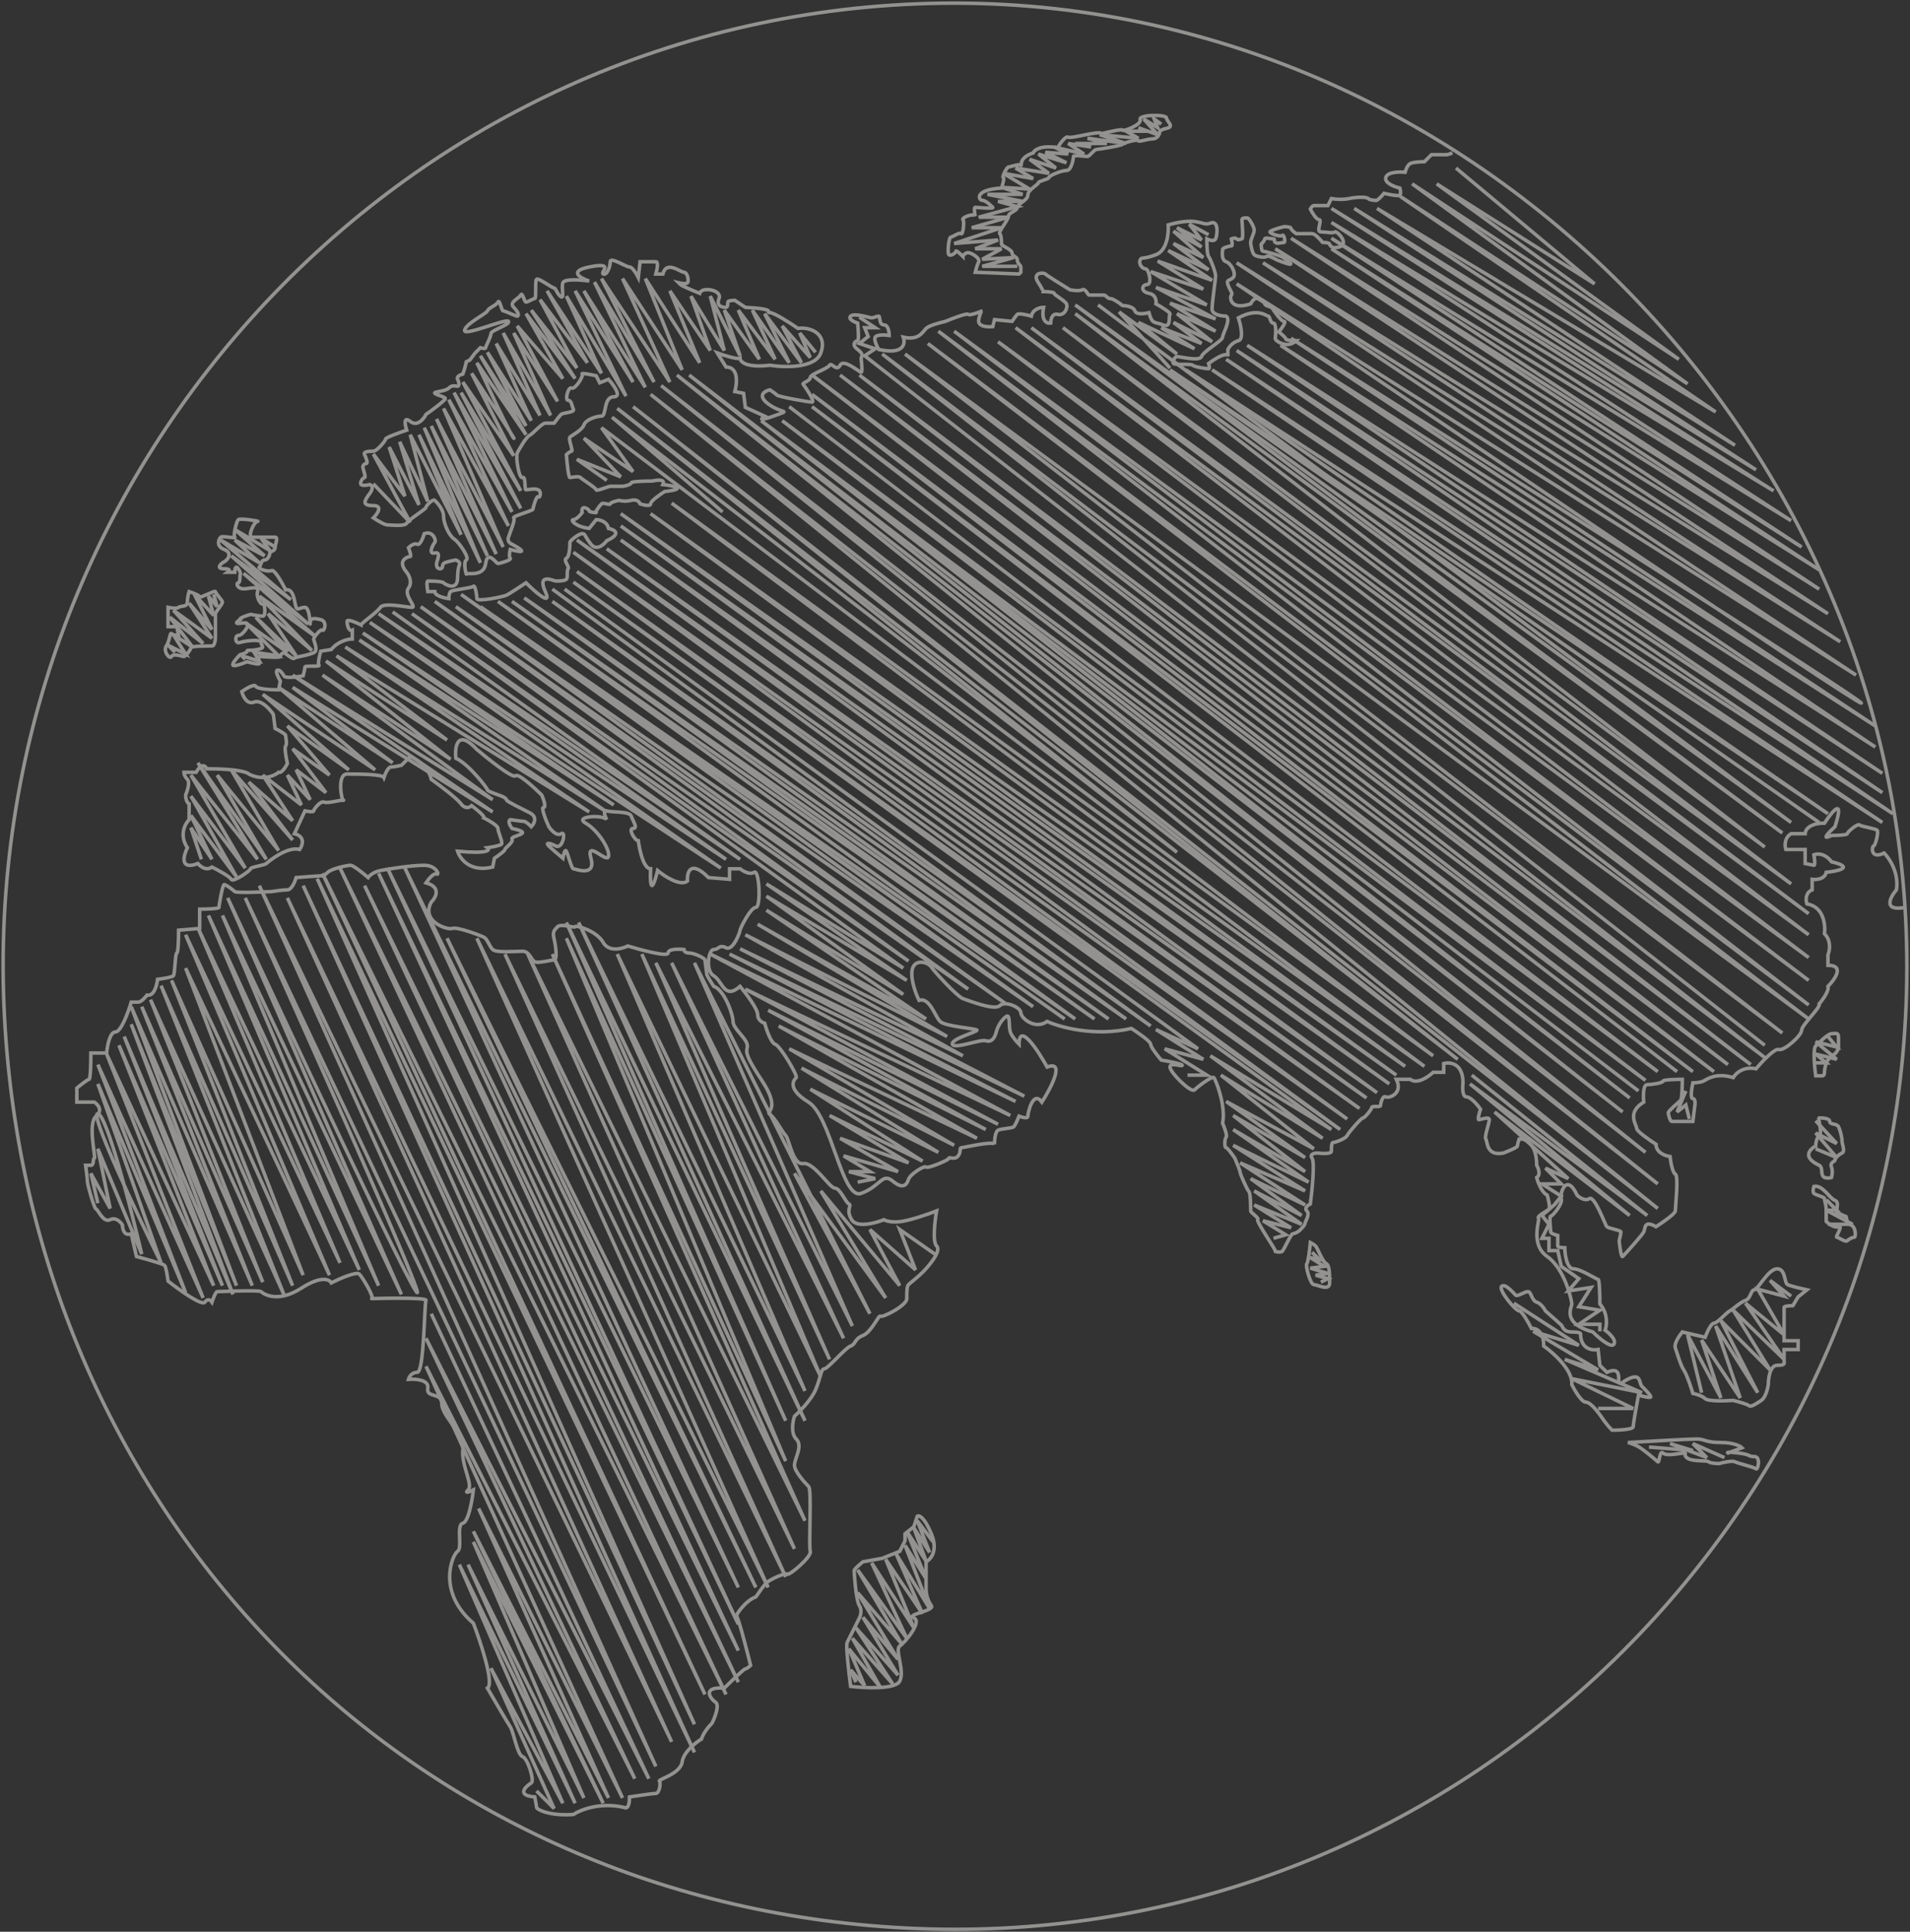
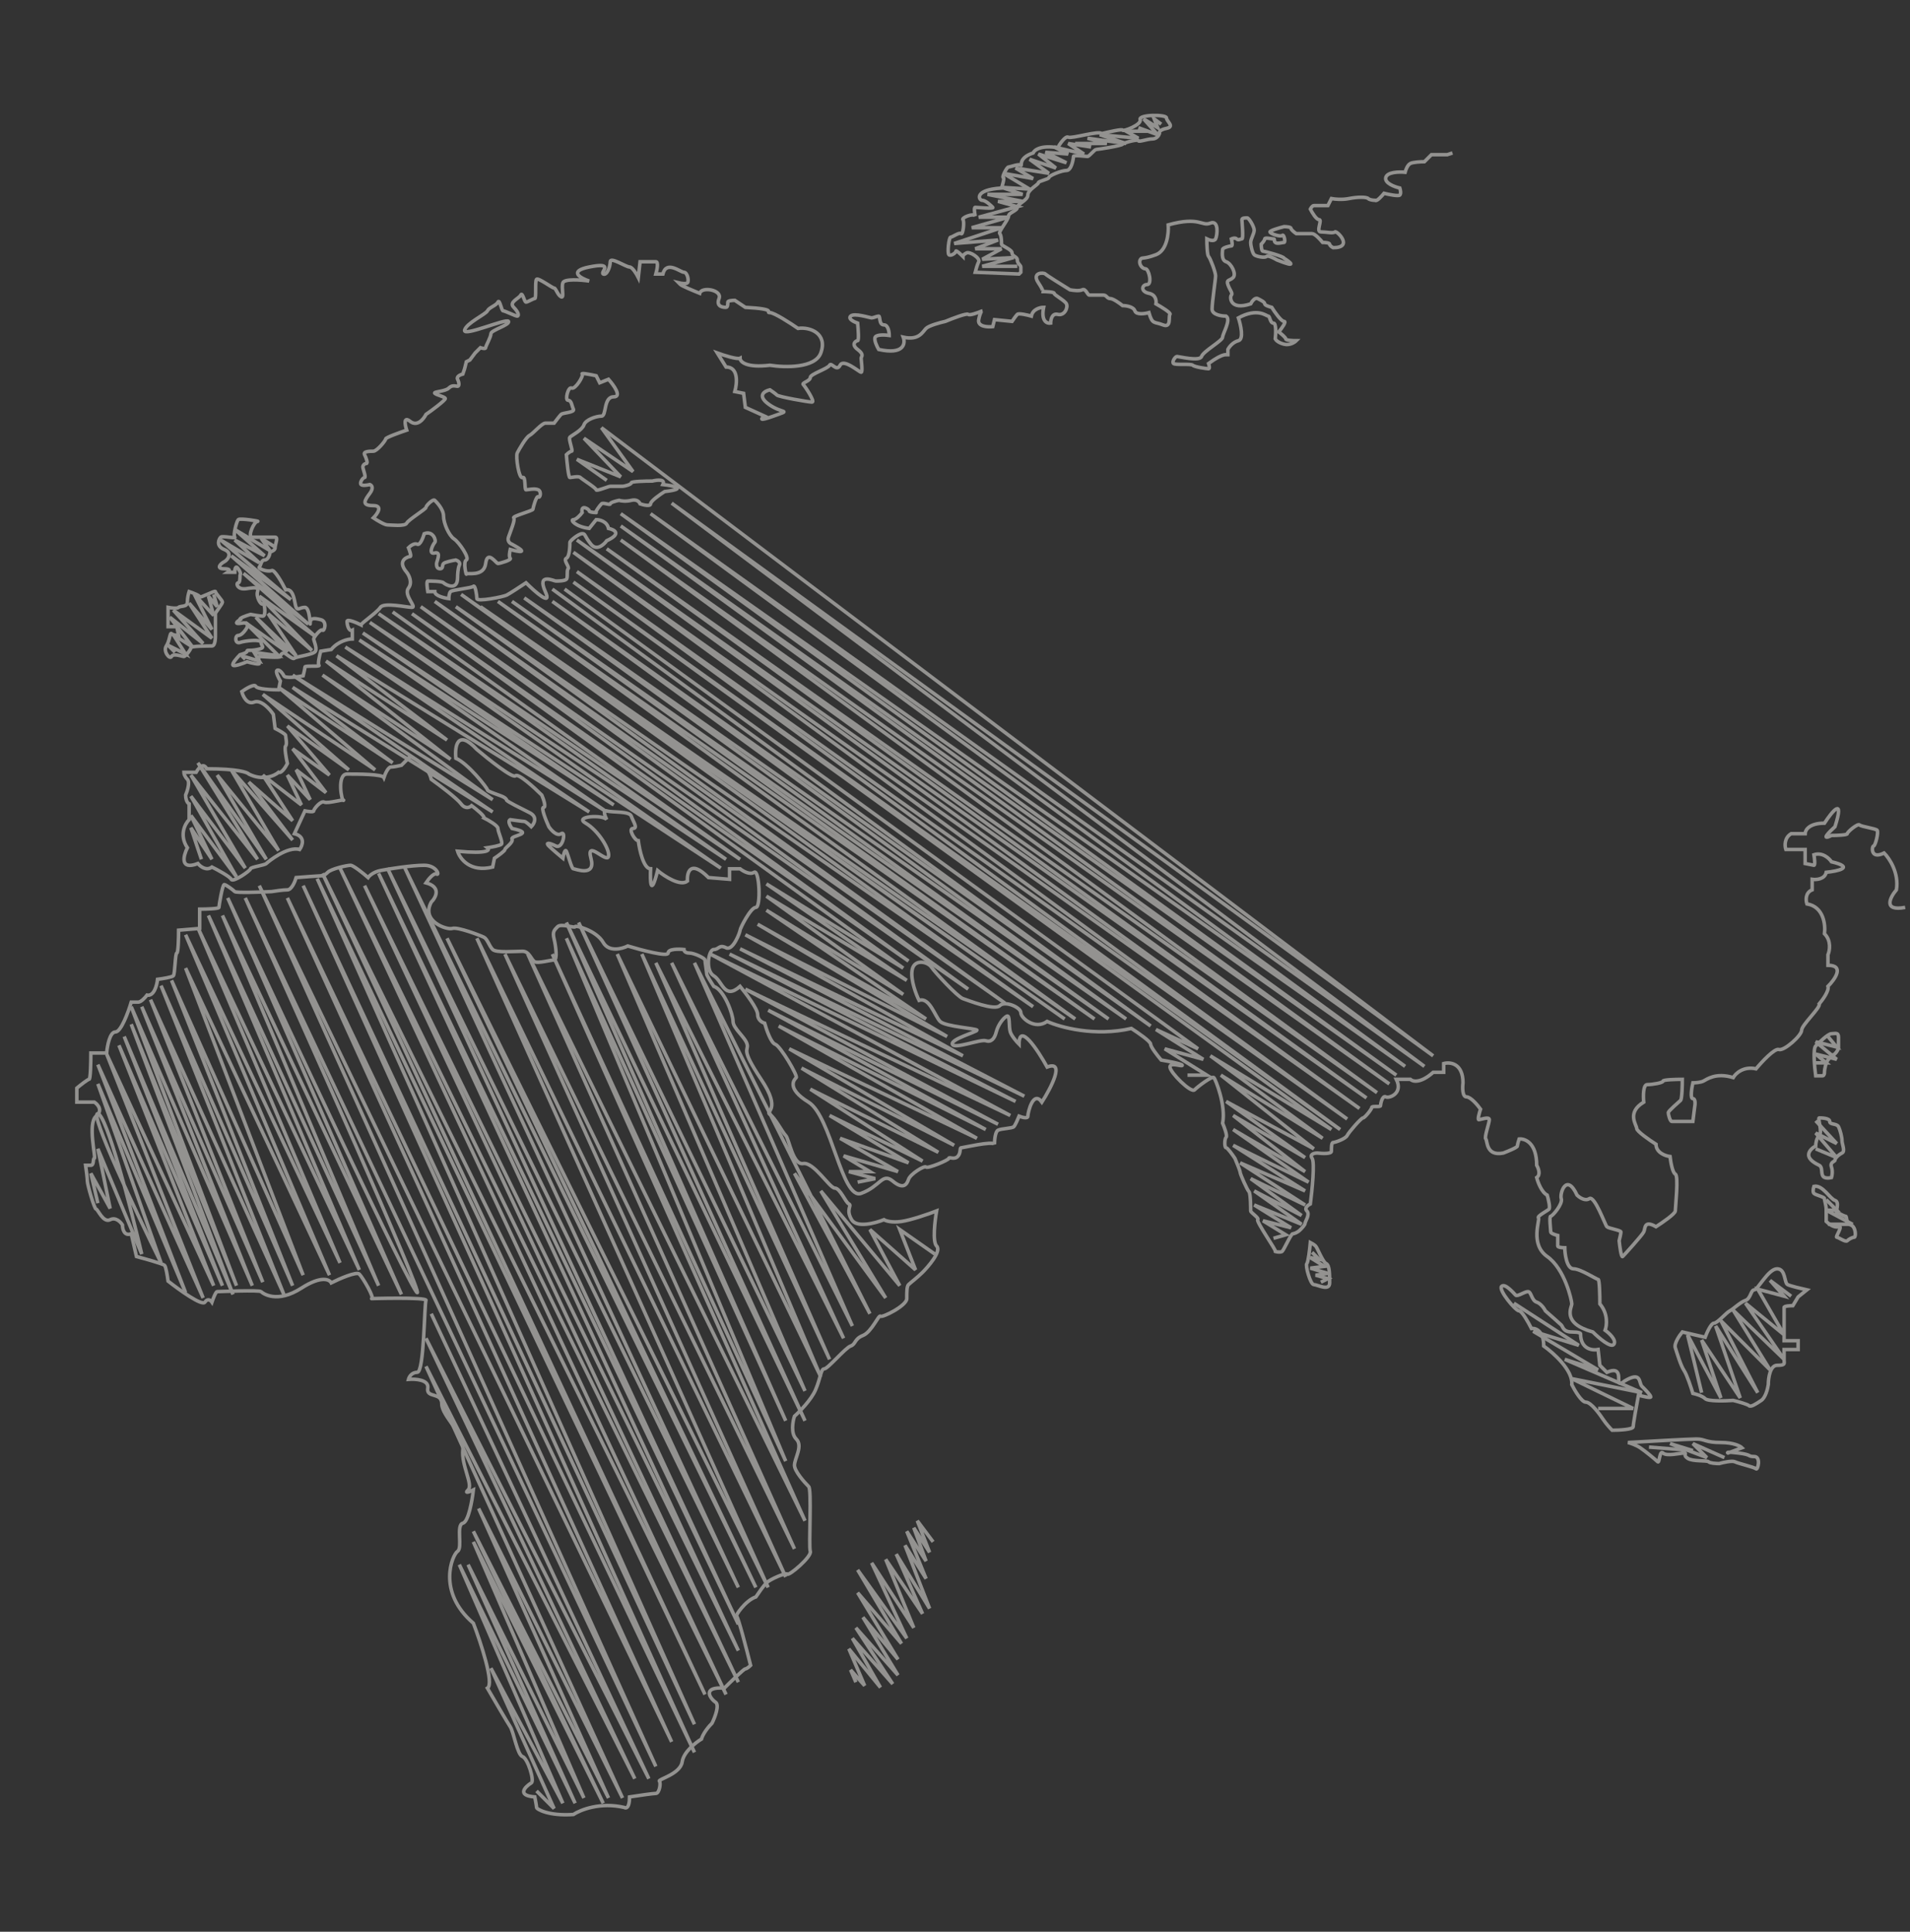
<svg xmlns="http://www.w3.org/2000/svg" width="610" height="617" viewBox="0 0 610 617" fill="none">
  <rect x="0" y="0" width="610" height="617" fill="#333333" stroke="none" />
  <g opacity="0.5">
-     <path d="M1.422 324.577C-7.398 154.821 122.973 8.02 292.822 1.236C467.237 -5.731 613.81 142.809 608.879 317.292C604.082 487.049 462.509 622.81 292.822 615.977C132.017 609.502 9.773 485.296 1.422 324.577Z" stroke="#F3F2ED" stroke-width="1.121" />
    <path d="M463.877 48.853L462.196 49.414H459.394H457.153L456.032 50.535L454.911 51.655C453.79 51.655 451.325 51.767 450.428 52.216C449.531 52.664 448.934 54.271 448.747 55.018C446.879 54.831 443.031 54.906 442.583 56.699C442.134 58.492 445.385 59.688 447.066 60.061C447.252 60.622 447.514 61.854 447.065 62.303C446.617 62.751 443.516 62.116 442.022 61.742C441.275 62.676 439.668 64.432 439.22 63.984C438.66 63.984 437.427 63.872 436.978 63.423C436.418 62.863 433.616 62.863 430.814 63.423C428.573 63.872 426.144 63.61 425.21 63.423L424.09 65.665C422.782 65.665 420.055 65.665 419.606 65.665C419.158 65.665 418.672 66.412 418.486 66.786C419.046 67.907 420.391 70.148 421.288 70.148C422.408 70.148 420.167 74.071 421.848 74.071C423.529 74.071 425.771 74.631 426.331 74.071C426.891 73.51 432.495 79.114 425.771 79.114C425.397 78.927 424.65 78.442 424.65 77.993C424.65 77.545 423.156 77.433 422.408 77.433C421.661 76.499 419.943 74.631 419.046 74.631C418.149 74.631 415.31 74.631 414.003 74.631C413.442 74.258 412.321 73.398 412.321 72.95C412.321 72.502 410.827 72.39 410.08 72.39C408.586 72.763 405.597 73.623 405.597 74.071C405.597 74.631 408.959 75.752 409.52 75.192C410.08 74.631 410.64 77.433 410.08 77.433C409.52 77.433 407.838 77.993 407.278 77.433C406.718 76.873 407.278 76.312 406.718 76.312C406.157 76.312 403.916 75.752 403.916 76.312C403.916 76.761 403.169 77.62 402.795 77.993C402.795 78.741 402.907 80.235 403.355 80.235C403.916 80.235 410.08 81.916 410.08 82.477C412.135 83.784 414.563 85.727 407.838 83.037C406.904 82.477 404.924 81.468 404.476 81.916C403.916 82.477 401.114 81.916 400.553 81.356C399.993 80.795 399.433 78.554 399.433 77.433C399.433 76.312 400.553 74.631 400.553 73.51C400.553 72.39 398.872 69.588 398.312 69.588C397.752 69.588 396.631 69.588 396.631 70.148C396.631 70.709 397.191 76.312 396.631 76.312C396.07 76.312 395.51 76.873 394.95 76.312C394.501 75.864 393.642 76.126 393.268 76.312C393.455 77.059 393.717 78.554 393.268 78.554C392.708 78.554 390.467 79.114 390.467 79.675C390.467 80.235 389.906 83.037 391.587 83.597C393.268 84.158 394.95 87.52 393.829 88.641C392.708 89.762 391.587 89.201 392.148 90.882C392.708 92.564 393.829 93.684 393.269 94.245C392.708 94.805 392.708 99.288 399.433 97.047C399.806 96.299 400.778 94.917 401.674 95.365C402.795 95.926 403.916 96.486 403.916 97.047C403.916 97.495 405.41 97.981 406.157 98.167C407.091 99.662 409.183 102.65 410.08 102.65C410.977 102.65 409.333 104.892 408.399 106.013C409.146 106.573 410.64 107.806 410.64 108.254C410.64 108.703 412.882 108.815 414.003 108.815C413.442 109.375 411.873 110.384 410.08 109.935C408.287 109.487 407.465 108.628 407.278 108.254C407.465 106.573 407.614 103.211 406.718 103.211C405.597 103.211 405.597 100.969 405.037 100.969C404.476 100.969 401.674 98.167 395.51 101.53C396.257 103.771 397.303 108.366 395.51 108.815C393.717 109.263 392.521 110.869 392.148 111.617V113.858C392.148 113.111 390.915 112.513 385.984 116.1C386.17 116.66 386.432 117.781 385.984 117.781C385.423 117.781 381.5 117.22 380.94 116.66C380.38 116.1 375.336 116.66 374.776 116.1C374.215 115.539 375.336 113.858 375.897 113.858C376.457 113.858 383.182 115.539 383.742 113.858C384.303 112.177 390.467 108.815 390.467 107.694C390.467 106.573 393.268 102.09 391.587 100.969C390.093 100.969 387.105 100.521 387.105 98.728C387.105 96.486 388.226 89.201 388.226 88.08C388.226 86.96 386.544 82.477 385.984 81.916C385.536 81.468 385.424 77.993 385.424 76.312C386.171 76.686 387.777 77.209 388.226 76.312C388.786 75.192 389.346 70.148 386.544 71.269C383.742 72.39 383.182 69.027 373.095 71.829C373.282 74.444 372.759 80.011 369.173 81.356C364.689 83.037 364.689 81.916 364.129 83.037C363.569 84.158 364.689 85.839 365.81 85.839C366.931 85.839 368.052 90.882 366.37 90.882C364.689 90.882 364.129 93.124 366.931 93.684C369.172 94.133 369.359 96.113 369.173 97.047C370.854 97.981 374.104 99.961 373.655 100.409C373.095 100.969 374.216 104.892 371.414 103.771C368.612 102.65 368.051 103.771 366.931 99.849C365.623 100.222 362.896 100.633 362.448 99.288C361.999 97.943 359.646 97.607 358.525 97.607C357.591 96.86 355.499 95.365 354.602 95.365C353.482 95.365 353.482 94.245 352.361 94.245C351.24 94.245 348.438 94.245 347.878 94.245C347.317 94.245 346.757 92.003 345.636 92.564C344.74 93.012 342.647 92.75 341.713 92.564C339.285 91.069 334.316 87.968 333.868 87.52C333.308 86.96 329.385 86.96 331.627 90.322C333.42 93.012 333.121 93.311 332.748 93.124C334.055 93.124 336.67 93.236 336.67 93.684C336.67 94.245 340.033 95.926 340.593 97.047C341.154 98.167 340.033 100.969 337.791 100.409C335.998 99.961 335.55 102.09 335.55 103.211C334.429 103.398 332.412 102.65 333.308 98.167C332.187 98.167 329.834 98.728 329.385 100.969C328.078 100.596 325.351 99.961 324.902 100.409C324.454 100.857 323.595 102.09 323.221 102.65L317.617 102.09L317.057 104.332C315.376 104.518 312.126 104.332 312.574 102.09C313.022 99.849 313.508 99.288 313.694 99.288C312.387 99.849 309.659 100.857 309.211 100.409C308.763 99.961 304.168 101.716 301.926 102.65C300.245 103.024 296.659 103.995 295.762 104.892C294.641 106.013 293.52 108.815 288.477 107.694C289.224 109.749 288.701 113.41 280.632 111.617C280.071 110.683 279.063 108.59 279.511 107.694C279.959 106.797 282.686 106.947 283.994 107.133C283.994 106.013 283.658 103.771 282.313 103.771C280.631 103.771 281.192 100.969 280.632 100.969C280.071 100.969 278.95 101.53 278.39 101.53C277.83 101.53 272.786 99.849 271.665 100.969C270.769 101.866 272.786 102.837 273.907 103.211C274.094 105.079 274.355 108.815 273.907 108.815C273.346 108.815 271.665 109.935 273.907 111.617C276.148 113.298 275.027 113.858 275.027 114.418C275.027 114.979 275.588 118.902 275.027 118.902C274.467 118.902 269.424 114.418 268.303 116.66C267.182 118.902 265.501 115.539 264.941 116.66C264.38 117.781 258.776 119.462 258.776 120.583C258.776 121.703 255.974 122.264 256.535 122.824C257.095 123.385 260.458 128.428 259.337 128.428C258.216 128.428 248.69 126.747 248.129 126.187C247.681 125.738 246.448 124.879 245.888 124.505C244.207 124.879 241.741 126.299 245.327 128.988C249.811 132.351 253.173 130.67 247.009 132.911C242.077 134.704 243.086 133.658 244.207 132.911L238.043 130.109L237.483 125.626L234.681 125.066C235.428 122.451 235.913 117.22 231.879 117.22L229.077 112.737C231.132 113.485 235.465 114.867 236.362 114.418C236.362 115.539 238.267 117.557 245.888 116.66C250.558 117.407 260.346 117.669 262.139 112.737C264.381 106.573 258.777 104.332 254.854 104.892C252.426 103.211 247.233 99.849 245.888 99.849C244.207 99.849 248.69 98.728 238.043 98.167L234.681 95.926C233.933 95.926 232.439 96.038 232.439 96.486C232.439 97.047 232.439 98.167 231.879 98.167C231.318 98.167 228.516 98.167 229.637 95.365C230.758 92.564 224.033 91.443 223.473 93.684C221.605 92.937 217.757 91.331 217.309 90.882C216.86 90.434 216.748 90.322 216.748 90.322C217.495 90.509 219.102 90.77 219.55 90.322C220.111 89.762 219.55 86.96 218.429 86.96C217.309 86.96 212.826 83.037 211.705 87.52H209.463C209.837 86.213 210.36 83.597 209.463 83.597C208.567 83.597 205.727 83.597 204.42 83.597L203.859 88.641C203.299 87.52 201.954 85.278 201.058 85.278C199.937 85.278 194.893 81.916 194.893 83.597C194.893 85.278 193.773 88.08 192.652 87.52C191.531 86.96 196.574 83.597 188.169 85.278C181.444 86.623 185.367 88.828 188.169 89.762C185.553 89.388 180.211 88.977 179.762 90.322C179.202 92.003 180.323 95.365 179.202 94.805C178.081 94.245 177.521 92.003 176.961 92.003C176.4 92.003 171.917 88.641 171.357 89.201C170.796 89.762 171.357 95.365 170.796 95.365C170.236 95.365 168.555 96.486 167.994 96.486C167.434 96.486 166.874 93.124 166.313 94.245C165.753 95.365 162.391 96.486 164.072 98.167C165.753 99.849 165.753 100.969 165.192 100.969C164.632 100.969 161.27 99.288 160.709 99.288C160.149 99.288 159.589 95.365 159.028 96.486C158.468 97.607 156.226 98.167 155.666 99.288C155.105 100.409 148.941 103.211 148.381 105.452C147.82 107.694 161.83 101.53 162.39 102.65C162.951 103.771 156.787 105.452 156.787 106.573C156.787 107.694 155.106 110.496 155.106 111.056C155.106 111.504 153.985 111.243 153.424 111.056L151.743 112.737L150.062 114.979L148.941 115.539L148.381 117.781L147.821 119.462C147.073 119.649 145.691 120.246 146.139 121.143C146.7 122.264 146.7 123.385 146.139 123.385C145.579 123.385 144.458 122.824 143.337 123.945C142.217 125.066 138.294 125.066 138.854 125.626C139.415 126.187 142.217 126.747 142.217 127.307C142.217 127.868 137.734 131.23 136.053 132.351C135.306 133.845 133.251 136.386 131.009 134.592C128.768 132.799 129.328 135.713 129.889 137.394C127.647 138.141 123.164 139.748 123.164 140.196C123.164 140.757 120.362 144.119 119.241 144.119C118.121 144.119 115.879 144.119 116.439 145.24C117 146.36 117.56 148.042 117 148.042C116.44 148.042 115.879 148.602 115.879 149.162C115.879 149.723 117 152.525 116.44 152.525C115.879 152.525 114.758 154.206 115.319 154.766C115.767 155.214 117.374 154.953 118.121 154.766C118.682 154.953 119.466 155.775 118.121 157.568C116.44 159.81 115.319 161.491 119.241 161.491C122.379 161.491 120.549 164.106 119.241 165.413C120.362 166.161 122.828 167.655 123.725 167.655C124.846 167.655 129.329 168.215 129.889 167.095C130.45 165.974 136.053 162.612 136.053 162.051C136.053 161.491 138.295 159.249 138.855 159.81C139.416 160.37 141.657 162.612 141.657 164.853C141.657 167.095 143.338 171.017 145.02 172.138C146.701 173.259 150.063 178.302 148.942 178.863C147.822 179.423 148.942 183.906 148.942 183.346C148.942 182.785 154.546 184.467 155.107 179.983C155.667 175.5 158.469 179.983 159.029 179.983C159.59 179.983 163.512 178.863 162.952 178.302C162.504 177.854 162.765 176.248 162.952 175.5C165.567 176.248 169.34 176.957 163.512 173.819C162.952 173.632 161.943 172.923 162.392 171.578C162.952 169.897 164.633 165.974 164.073 165.413C163.512 164.853 170.237 163.172 170.237 162.612C170.237 162.051 171.358 158.128 171.918 158.689C172.478 159.249 173.039 157.008 171.918 156.447C170.797 155.887 168.556 156.447 167.995 156.447C167.435 156.447 167.995 151.964 166.875 152.525C165.754 153.085 164.633 145.8 165.193 144.679C165.754 143.558 167.995 139.636 169.116 139.075C170.237 138.515 173.039 135.153 174.16 135.153C175.056 135.153 176.401 135.153 176.962 135.153C177.522 134.406 178.755 132.799 179.203 132.351C179.763 131.79 183.686 131.79 183.126 130.67C182.565 129.549 182.565 127.868 181.445 127.868C180.324 127.868 181.445 123.385 182.565 123.945C183.686 124.505 186.488 120.022 185.928 119.462C185.479 119.014 188.73 119.649 190.411 120.022L191.532 122.264L194.333 121.143C196.015 123.011 198.704 126.747 196.015 126.747C192.652 126.747 193.773 132.911 192.092 132.911C190.411 132.911 187.048 134.032 186.488 135.713C185.928 137.394 182.565 139.075 182.005 139.636C181.445 140.196 183.126 144.119 182.565 144.119C182.117 144.119 181.258 144.866 180.884 145.24C181.071 147.668 181.557 152.525 182.005 152.525C182.565 152.525 184.807 151.964 185.367 152.525C185.928 153.085 190.411 155.887 190.411 156.447C190.411 157.008 194.333 155.327 194.894 155.327C195.454 155.327 198.256 155.327 198.817 155.327C199.377 155.327 201.618 154.766 201.618 154.206C201.618 153.757 206.102 153.645 208.343 153.645C209.837 153.272 212.602 152.973 211.705 154.766C215.068 155.14 219.887 156.111 212.266 157.008C210.771 157.942 207.783 160.034 207.783 160.93C207.783 161.827 205.541 161.304 204.42 160.93C204.234 160.37 203.412 159.361 201.618 159.81C199.825 160.258 198.256 159.996 197.696 159.81C196.762 159.996 194.894 160.482 194.894 160.93C194.894 161.491 192.652 160.37 192.092 160.93C191.532 161.491 189.85 163.732 190.411 163.732C190.971 163.732 188.169 163.732 188.169 163.172C188.169 162.612 185.367 160.93 185.928 163.732C185.367 164.479 184.022 165.974 183.126 165.974C182.005 165.974 183.686 168.215 188.169 168.776L190.411 165.974C191.532 165.974 193.885 166.534 194.333 168.776C196.201 169.149 198.704 170.457 193.773 172.698C192.839 174.006 190.523 176.061 188.73 173.819C186.488 171.017 187.048 170.457 185.928 170.457C184.807 170.457 182.005 172.698 182.005 173.259C182.005 173.819 182.005 177.742 180.884 178.302C179.763 178.863 182.005 181.104 181.445 181.665C180.884 182.225 181.445 184.467 180.884 185.027C180.324 185.587 178.082 185.587 177.522 185.587C176.962 185.587 171.358 182.785 174.16 188.95C176.401 193.881 170.984 189.136 167.995 186.148C166.314 187.268 162.728 189.622 161.831 190.07C160.71 190.631 152.305 192.312 152.305 191.191C152.305 190.07 151.744 186.708 151.184 187.268C150.623 187.829 144.459 188.389 143.899 188.95C143.451 189.398 143.338 190.631 143.338 191.191C141.844 191.004 138.855 190.295 138.855 188.95H136.614C136.427 187.829 136.166 185.587 136.614 185.587C137.174 185.587 141.097 185.587 141.657 186.148C142.218 186.708 146.14 188.95 146.14 184.467C146.14 183.533 146.252 181.44 146.701 180.544C147.149 179.647 146.14 179.049 145.58 178.863C144.459 179.049 142.106 179.535 141.657 179.983C141.097 180.544 141.657 181.665 140.537 181.665C139.416 181.665 139.416 180.544 139.416 179.983C139.416 179.423 141.097 176.061 138.855 176.621C136.614 177.182 138.295 173.819 138.855 173.259C139.416 172.698 138.295 169.336 135.493 170.457C135.12 171.764 134.148 174.268 133.252 173.819C132.355 173.371 131.01 174.38 130.45 174.94C130.823 175.874 131.458 177.742 131.01 177.742C130.45 177.742 126.527 178.863 129.889 182.785C130.636 183.719 131.795 186.036 130.45 187.829C128.768 190.07 133.252 193.993 131.57 193.993C129.889 193.993 122.604 192.312 121.484 193.993C120.363 195.674 115.319 199.037 115.319 199.597C113.825 198.85 110.836 197.58 110.836 198.476C110.836 199.597 111.397 201.838 112.517 201.278V204.08C111.21 204.08 108.034 204.752 105.793 207.442L102.43 208.003C102.057 209.31 101.422 212.037 101.87 212.486C102.43 213.046 97.387 212.486 97.387 213.046C97.387 213.494 97.013 215.101 96.827 215.848C94.959 216.222 91.111 216.745 90.662 215.848C90.102 214.727 88.981 213.607 88.421 214.167C87.973 214.615 88.981 216.595 89.542 217.529L88.981 220.331C86.74 220.331 82.145 220.107 81.696 219.21C81.248 218.314 78.521 219.958 77.213 220.892C77.587 222.386 78.894 225.15 81.136 224.254C83.377 223.357 86.179 226.495 87.3 228.177L87.861 232.66C88.981 233.22 91.223 234.453 91.223 234.901C91.223 235.462 91.783 237.703 91.223 238.263C90.775 238.712 91.41 242.186 91.783 243.867C91.223 244.988 89.878 247.118 88.981 246.669C87.674 247.79 83.938 249.471 79.455 247.23C79.081 246.669 75.868 245.548 66.005 245.548C65.632 244.614 64.436 243.531 62.643 246.669H58.721C58.721 247.043 58.945 248.014 59.841 248.911C60.738 249.807 59.841 252.647 59.281 253.954C59.281 254.701 59.505 256.308 60.402 256.756V261.8C59.094 263.107 57.151 266.731 59.841 270.766C58.533 273.381 57.375 278.051 63.203 275.809C63.95 276.743 65.893 278.275 67.686 276.93C69.554 277.864 73.402 279.956 73.85 280.853C74.411 281.973 80.015 278.051 80.015 277.49C80.015 276.93 84.498 276.37 85.058 275.809C85.618 275.249 91.783 270.205 95.705 271.326C96.639 270.019 97.611 267.179 94.024 266.283L97.386 258.998C98.32 259.184 100.188 259.446 100.188 258.998C100.188 258.437 102.43 255.635 103.551 256.196C104.671 256.756 110.275 255.075 109.715 255.635C109.155 256.196 107.473 247.23 110.836 247.23C114.198 247.23 122.043 247.23 122.604 248.35C122.977 247.23 123.949 244.988 124.845 244.988C125.742 244.988 127.46 244.614 128.208 244.428L131.01 241.626C132.877 242.373 136.838 244.876 137.734 248.911C140.349 250.779 145.916 254.963 147.261 256.756C148.606 258.549 150.063 257.877 150.623 257.317C152.117 258.437 154.994 260.791 154.546 261.239C156.04 261.986 159.029 263.705 159.029 264.602C159.029 265.722 160.71 269.085 160.15 269.645C159.701 270.093 156.974 270.579 155.666 270.766C156.6 271.513 156.003 272.783 146.14 271.887C146.887 274.315 150.175 278.723 157.348 276.93L157.908 274.128C159.029 273.381 161.27 271.774 161.27 271.326C161.27 270.766 164.072 269.085 163.512 267.964C162.951 266.843 171.357 266.283 163.512 264.602C162.951 263.854 162.055 262.248 162.951 261.8C164.259 261.986 166.986 262.36 167.435 262.36C167.883 262.36 169.116 263.481 169.676 264.041C170.61 263.107 171.806 260.903 169.116 259.558C165.753 257.877 162.391 256.196 161.831 255.635C161.831 255.449 161.607 254.963 160.71 254.515C159.589 253.954 155.666 252.833 155.666 252.273C155.666 251.713 149.502 243.867 145.58 242.186C145.206 238.45 146.028 232.66 152.304 239.384C156.04 242.56 163.736 248.687 164.633 247.79C165.529 246.893 170.61 251.526 173.038 253.954C173.599 255.262 174.495 257.877 173.599 257.877C172.702 257.877 174.346 261.986 175.28 264.041C176.027 265.162 177.858 267.179 179.203 266.283C180.884 265.162 179.763 271.326 177.521 270.205C175.28 269.085 174.159 269.085 175.28 270.205C176.177 271.102 178.642 273.194 179.763 274.128C179.95 273.007 180.435 270.99 180.884 271.887C181.444 273.007 182.565 277.49 183.125 277.49C183.686 277.49 190.41 280.292 188.729 274.128C187.048 267.964 193.773 275.809 194.333 273.568C194.893 271.326 190.971 265.162 187.048 262.92C183.125 260.679 192.652 260.118 193.773 261.8C193.212 260.679 192.428 258.549 193.773 258.998C195.454 259.558 201.058 258.998 201.618 260.679C202.178 262.36 203.86 264.602 202.178 264.602C200.497 264.602 202.739 268.524 203.86 268.524C204.233 271.513 205.541 277.49 207.782 277.49C207.595 281.413 207.782 287.017 210.024 278.051C212.265 279.919 217.309 283.206 219.55 281.413C219.363 278.611 220.447 274.464 226.275 280.292L233 280.853V277.49H236.362C237.296 278.238 239.5 279.508 240.845 278.611C242.526 277.49 243.086 289.819 241.405 289.819C239.724 289.819 236.362 296.543 236.362 297.104C236.362 297.664 234.12 303.828 231.879 302.708C229.637 301.587 229.637 303.268 227.956 303.268C226.275 303.268 225.154 309.993 227.956 311.674C230.758 313.355 231.318 319.519 236.362 315.036C238.23 317.278 241.966 322.209 241.966 324.002C241.966 325.795 243.46 326.617 244.207 326.804C244.768 328.859 246.225 333.08 247.57 333.529C249.251 334.089 254.854 343.616 254.294 344.176C253.734 344.736 250.932 347.538 258.217 352.021C265.502 356.505 268.864 383.403 275.028 381.161C281.193 378.92 281.753 374.437 285.115 377.239C288.478 380.041 289.598 378.36 290.159 376.678C290.719 374.997 295.202 372.195 295.763 372.756C296.323 373.316 303.048 370.514 303.048 369.954C303.048 369.393 304.729 370.514 305.849 369.393C306.97 368.273 306.41 366.591 306.97 366.591C307.531 366.591 317.057 364.35 317.618 365.471C317.618 364.163 317.842 361.436 318.738 360.988C319.859 360.427 323.221 360.427 323.782 359.867C324.23 359.419 325.089 357.439 325.463 356.505C326.397 356.878 328.265 357.401 328.265 356.505C328.265 355.384 329.946 348.099 332.748 352.021C335.737 347.352 340.257 338.572 334.429 340.814C331.44 335.397 325.463 326.356 325.463 333.529C324.716 332.782 323.109 330.951 322.661 329.606C322.101 327.925 322.661 324.002 321.54 324.563C320.419 325.123 318.738 327.365 318.178 329.606C317.618 331.848 316.497 332.968 314.816 332.408C313.134 331.848 304.729 335.21 304.168 333.529C303.608 331.848 312.014 329.606 312.014 329.046C312.014 328.485 301.927 327.925 300.246 326.244C298.564 324.563 296.883 318.398 293.521 319.519C292.587 317.651 290.831 313.131 291.279 309.993C291.84 306.07 296.323 307.191 297.444 308.872C298.564 310.553 305.849 318.398 307.531 318.959C309.212 319.519 317.618 322.881 319.299 321.2C320.98 319.519 326.023 321.761 326.023 323.442C326.023 325.123 330.506 329.046 334.429 326.244C338.539 328.112 349.672 331.175 361.328 328.485C363.382 329.793 367.492 332.632 367.492 333.529C367.492 334.425 369.733 337.265 370.854 338.572C373.096 338.946 377.579 339.805 377.579 340.253C377.579 340.814 373.656 339.133 373.656 340.814C373.656 342.495 380.381 349.22 381.501 348.099C382.622 346.978 387.105 343.616 387.666 344.176C388.226 344.736 391.588 353.142 390.468 358.746C391.028 360.054 392.037 362.781 391.588 363.229C391.028 363.79 391.028 366.591 391.588 366.591C392.037 366.591 393.643 368.833 394.39 369.954C394.951 371.261 396.071 373.989 396.071 374.437C396.071 374.997 398.313 380.041 398.873 380.601C399.434 381.161 399.434 386.205 399.434 386.765C399.434 387.326 402.236 389.007 401.675 389.567C401.115 390.128 407.839 399.654 407.279 399.654C406.719 399.654 408.96 400.215 409.521 399.654C410.081 399.094 412.323 394.05 412.883 394.05C413.443 394.05 414.564 393.49 415.124 392.93C415.685 392.369 416.806 391.248 416.806 390.688C416.806 390.128 418.487 387.886 417.366 386.765C416.469 385.869 417.74 384.897 418.487 384.524C419.047 380.227 419.944 371.299 419.047 369.954C418.151 368.609 419.794 368.273 420.728 368.273C422.223 368.459 425.211 368.609 425.211 367.712C425.211 366.591 425.211 364.91 425.772 364.91C426.332 364.91 429.694 363.79 430.255 362.669C430.815 361.548 434.738 357.065 435.298 357.065C435.859 357.065 438.1 354.263 438.1 353.703C438.1 353.142 440.902 353.703 440.902 353.142C440.902 352.582 441.463 349.78 442.583 350.34C443.704 350.901 448.187 349.22 445.946 344.736H450.429C451.176 345.484 453.679 346.081 457.714 342.495H461.076V339.693C463.131 339.133 467.24 339.581 467.24 345.857C467.053 347.352 467.016 350.34 468.361 350.34C469.706 350.34 471.91 352.955 472.844 354.263C472.47 355.384 471.835 357.625 472.284 357.625C472.844 357.625 475.646 356.505 475.646 357.625C475.646 358.746 473.965 363.229 474.525 363.79C475.086 364.35 474.525 369.393 480.129 368.273C481.623 367.712 484.612 366.479 484.612 366.031C484.612 365.583 484.986 364.35 485.172 363.79C487.04 363.603 490.776 365.022 490.776 372.195C491.337 373.129 492.121 375.221 490.776 376.118C491.15 377.612 492.345 380.825 494.139 381.722C494.512 383.029 495.147 385.757 494.699 386.205C494.139 386.765 490.776 388.446 491.337 389.007C491.897 389.567 488.535 397.413 494.139 401.335C499.742 405.258 501.984 415.345 501.984 416.466C501.984 417.586 498.622 422.63 508.709 425.432C510.577 427.3 514.537 430.699 515.433 429.355C516.33 428.01 513.939 425.805 512.631 424.871C513.192 423.377 513.64 419.604 510.95 416.466C510.95 413.851 510.838 408.62 510.39 408.62C509.829 408.62 504.786 405.258 502.544 405.258C500.303 405.258 499.742 400.215 499.742 398.533C498.995 398.533 497.501 398.421 497.501 397.973C497.501 397.525 497.501 395.545 497.501 394.611C496.754 394.424 495.259 393.938 495.259 393.49C495.259 392.93 494.699 388.446 495.259 388.446C495.82 388.446 499.182 384.524 498.622 382.843C498.061 381.161 500.303 374.437 503.665 381.722C504.412 382.469 506.243 383.739 507.588 382.843C509.269 381.722 512.631 391.248 513.192 391.809C513.752 392.369 517.675 392.93 517.675 393.49C517.675 393.938 517.301 395.545 517.114 396.292C517.301 398.16 517.787 401.784 518.235 401.335C518.796 400.775 524.399 394.611 524.96 393.49C525.52 392.369 524.96 389.567 528.882 391.809C530.937 390.501 535.047 387.662 535.047 386.765C535.047 385.645 536.167 375.558 535.047 374.997C534.15 374.549 533.552 371.075 533.366 369.393C531.871 369.207 528.882 368.161 528.882 365.471C526.828 364.163 522.718 361.324 522.718 360.427C522.718 359.306 519.356 355.384 524.96 352.021C524.773 350.154 524.736 346.418 526.081 346.418C527.762 346.418 531.124 345.857 531.124 345.297C531.124 344.849 535.233 344.736 537.288 344.736C537.288 346.791 537.176 351.013 536.728 351.461C536.167 352.021 532.805 354.823 532.805 355.384C532.805 355.944 533.366 358.186 533.926 358.186C534.374 358.186 538.596 358.186 540.651 358.186L541.211 353.703C541.398 352.769 541.547 350.901 540.651 350.901C539.754 350.901 540.277 347.538 540.651 345.857C541.398 345.857 543.116 345.745 544.013 345.297C545.134 344.736 547.936 342.495 553.539 344.176C554.287 342.869 556.79 340.478 560.824 341.374C562.692 339.133 566.764 334.762 568.109 335.21C569.791 335.77 575.394 330.727 575.394 329.046C575.394 327.365 581.559 321.761 580.998 320.64C582.119 319.332 584.248 316.381 583.8 315.036C586.042 312.795 589.18 308.311 583.8 308.311V304.949C584.361 303.642 584.921 300.466 582.679 298.225C583.053 295.423 582.455 289.595 577.076 288.698C576.702 287.577 576.515 285.112 578.757 284.215V280.853C580.064 281.039 582.791 280.853 583.24 278.611C586.976 278.238 592.542 277.042 584.921 275.249C584.174 274.128 582.007 272.111 579.317 273.007C579.504 274.128 579.765 276.37 579.317 276.37L576.515 275.809V271.326H570.351C569.977 270.205 569.791 267.628 572.032 266.283H576.515C576.515 265.162 577.748 262.92 582.679 262.92C585.108 259.184 589.18 254.178 586.042 264.041C584.174 265.722 581.334 268.636 584.921 266.843C586.602 266.843 589.964 266.731 589.964 266.283C589.964 265.722 593.327 262.92 593.887 263.481C594.447 264.041 598.931 264.602 599.491 265.162C600.051 265.722 598.931 270.205 598.37 270.205C597.81 270.205 597.249 274.688 601.732 272.447C603.414 274.128 606.552 278.835 605.655 284.215C603.6 286.643 601.284 291.164 608.457 289.819" stroke="#F3F2ED" stroke-width="1.121" />
    <path d="M325.463 87.52L326.023 86.96L326.023 85.277C326.023 84.717 324.902 84.157 324.902 83.036C324.902 81.915 323.221 81.915 323.221 80.794C323.221 79.674 319.859 78.553 319.859 77.992C319.859 77.432 319.859 75.191 319.299 74.63C318.738 74.07 322.101 70.147 322.101 69.026C322.101 67.906 324.902 67.345 324.902 66.224C324.902 65.104 328.265 63.983 328.265 62.302C328.265 60.62 331.627 58.939 331.627 58.379C331.627 57.819 334.989 57.258 334.989 56.698C334.989 56.137 338.912 54.456 340.593 54.456C342.274 54.456 342.835 50.534 342.835 49.973C342.835 49.413 346.757 49.973 347.318 49.973C347.878 49.973 349.559 47.732 350.12 47.732C350.68 47.732 357.965 46.611 358.526 46.05C359.086 45.49 363.569 44.369 363.569 44.93C363.569 45.49 366.371 44.369 368.052 44.369C369.397 44.369 370.107 43.249 370.294 42.688C370.107 42.315 370.294 41.455 372.535 41.007C375.337 40.447 372.535 38.765 372.535 37.644C372.535 36.524 363.569 36.524 364.129 38.205C364.69 39.886 358.526 42.127 358.526 41.567C358.526 41.119 354.042 42.128 351.801 42.688C351.241 41.567 342.274 44.37 341.154 43.81C340.257 43.361 338.538 45.864 337.791 47.172C332.412 46.275 330.32 47.919 329.946 48.853C324.902 50.534 326.584 53.336 326.023 52.776C325.463 52.215 322.661 53.336 322.101 53.336C321.54 53.336 319.859 56.699 320.419 56.699C320.868 56.699 320.233 58.94 319.859 60.061C310.893 60.621 312.574 63.984 313.695 63.984C314.816 63.984 316.497 65.665 317.057 66.225C317.617 66.785 312.014 66.225 311.453 66.225C311.005 66.225 311.266 68.093 311.453 69.028C310.893 67.907 306.97 69.588 307.531 70.148C308.091 70.709 307.531 75.192 306.97 74.632C306.41 74.072 304.168 75.753 303.608 75.753C303.048 75.753 302.487 80.796 303.048 81.356C303.608 81.917 305.289 80.796 305.289 80.236C305.289 79.787 306.783 81.17 307.531 81.917C307.531 81.73 307.755 81.244 308.651 80.796C309.772 80.236 313.134 82.477 312.574 83.598C312.126 84.495 311.64 86.213 311.453 86.96L325.463 87.52Z" stroke="#F3F2ED" stroke-width="1.121" />
    <path d="M74.41 212.483C73.962 212.035 75.718 210.055 76.651 209.121C77.399 208.935 78.893 208.451 78.893 208.003C78.893 207.442 79.454 208.003 82.256 207.442C85.058 206.882 83.376 206.322 83.376 205.201C83.376 204.08 78.333 204.641 76.652 205.201C74.971 205.761 74.971 202.959 76.091 202.959C76.988 202.959 77.959 201.839 78.333 201.278C79.08 200.344 79.902 198.588 77.212 199.037C74.522 199.485 75.718 198.476 76.652 197.916C76.204 197.468 78.707 196.608 80.014 196.235C80.948 196.422 83.04 196.795 83.937 196.795C85.058 196.795 84.497 192.312 83.937 192.872C83.376 193.433 81.695 190.631 82.256 188.95C82.816 187.269 80.575 187.829 80.014 187.829C79.454 187.829 77.773 188.389 76.652 187.829C75.531 187.269 75.531 186.148 76.091 186.148C76.652 186.148 76.652 184.467 76.652 183.906C76.652 183.346 77.212 183.346 76.091 181.665C75.195 180.32 74.971 181.852 74.971 182.786H72.729C73.29 182.412 73.85 181.665 71.608 181.665C68.806 181.665 70.488 179.984 71.608 179.423C72.729 178.863 74.41 176.621 71.608 175.501C68.806 174.38 69.927 172.138 70.488 171.578C71.048 171.017 75.531 172.138 74.971 171.578C74.41 171.017 75.531 166.534 76.091 165.973C76.652 165.413 83.376 166.534 82.256 166.534C81.135 166.534 78.893 171.577 80.575 171.577H87.859C88.98 171.577 87.859 173.819 87.859 174.939C87.859 176.06 86.178 176.06 86.178 176.621C86.178 177.181 85.618 178.862 84.497 178.862C83.376 178.862 83.376 180.543 82.816 181.104C82.256 181.664 85.618 182.784 86.739 182.224C87.635 181.775 90.101 186.146 91.222 188.387C94.024 187.827 94.024 192.87 94.584 193.991C95.144 195.112 95.705 193.991 97.386 193.991C99.067 193.991 99.067 200.716 99.067 199.035C99.067 197.354 100.188 197.354 102.429 197.914C104.671 198.475 103.55 201.836 102.99 201.276C102.429 200.715 100.188 203.517 100.188 204.078C100.188 204.638 101.309 206.88 100.748 208C100.188 209.121 94.584 209.681 94.024 210.242C93.463 210.802 91.222 208.561 90.661 208.561C90.101 208.561 89.541 209.121 89.541 209.681C89.541 210.242 83.376 209.681 82.816 209.681C82.256 209.681 82.816 211.363 82.816 211.923C82.816 212.371 80.201 211.736 78.893 211.363C77.586 211.923 74.858 212.932 74.41 212.483Z" stroke="#F3F2ED" stroke-width="1.121" />
    <path d="M56.478 200.157L57.039 202.959C56.478 202.959 55.246 202.847 54.797 202.399C54.237 201.838 54.237 204.64 53.116 206.321C51.995 208.002 54.237 210.804 54.797 209.684C55.358 208.563 58.16 209.684 58.72 209.684C59.28 209.684 60.962 207.442 60.962 206.882C60.962 206.321 66.565 206.321 67.686 206.321C68.807 206.321 68.807 203.519 68.807 202.959V195.935C68.807 195.636 71.048 192.872 71.048 192.312C71.048 191.752 68.807 189.51 68.807 188.95C68.807 188.389 63.763 191.191 63.763 190.631C63.763 190.182 61.522 189.323 60.401 188.95C60.214 189.51 59.841 190.967 59.841 192.312C59.841 193.993 57.599 193.433 57.039 193.993C56.59 194.441 54.611 194.18 53.676 193.993V200.157H56.478Z" stroke="#F3F2ED" stroke-width="1.121" />
    <path d="M417.365 403.576C417.814 403.128 418.299 398.906 418.486 396.852C418.86 397.038 419.719 397.524 420.167 397.972C420.728 398.533 422.409 403.016 423.53 403.576C424.651 404.137 424.651 406.938 424.651 409.74C424.651 412.542 420.728 410.301 419.607 410.301C418.486 410.301 416.805 404.137 417.365 403.576Z" stroke="#F3F2ED" stroke-width="1.121" />
    <path d="M579.878 343.615H582.119C582.306 343.615 582.679 343.391 582.679 342.494C582.679 341.374 583.24 339.132 583.8 338.572C584.361 338.011 584.921 336.891 585.481 336.891C586.042 336.891 587.163 335.209 587.163 334.649V331.287C587.163 329.605 586.042 330.166 584.921 330.166C583.801 330.166 581 332.966 579.879 334.087L579.878 334.089C578.981 334.985 579.504 340.813 579.878 343.615Z" stroke="#F3F2ED" stroke-width="1.121" />
    <path d="M582.119 375.557C582.567 376.454 584.174 376.304 584.921 376.118C585.108 375.557 585.369 374.1 584.921 372.755C584.36 371.074 586.042 371.074 586.042 370.514C586.042 369.953 587.162 368.833 588.283 368.272C589.404 367.712 588.283 365.47 588.283 364.349C588.283 363.229 587.723 360.987 587.162 359.866C586.602 358.746 584.36 359.306 584.36 358.185C584.36 357.064 581.558 357.064 580.998 357.064C580.438 357.064 582.119 361.548 580.998 362.668C580.101 363.565 579.877 365.283 579.877 366.031C579.13 366.404 577.636 367.488 577.636 368.833C577.636 370.514 579.877 371.634 580.998 372.195C582.119 372.755 581.558 374.436 582.119 375.557Z" stroke="#F3F2ED" stroke-width="1.121" />
    <path d="M579.317 381.161C578.869 380.713 579.13 379.48 579.317 378.919C582.119 378.359 584.36 382.842 586.041 383.403C587.722 383.963 586.041 387.325 586.602 387.325C587.162 387.325 588.843 388.446 589.404 388.446C589.964 388.446 589.404 390.688 591.085 391.248C592.766 391.808 592.766 395.171 592.206 395.171C591.645 395.171 590.524 395.731 589.964 396.291C589.404 396.852 587.162 395.171 586.602 395.171C586.041 395.171 588.843 391.248 587.162 391.808C585.817 392.257 583.987 390.874 583.239 390.127V389.006V386.204C583.239 385.084 582.679 383.403 582.679 382.842C582.679 382.282 579.877 381.721 579.317 381.161Z" stroke="#F3F2ED" stroke-width="1.121" />
    <path d="M567.549 436.079C565.307 436.079 564.747 440.188 564.747 442.243C564.56 443.551 563.851 446.39 562.506 447.287C560.825 448.407 559.143 449.528 558.583 448.968C558.135 448.519 555.034 447.66 553.54 447.287C550.924 447.473 545.47 447.623 544.573 446.726C543.676 445.83 541.584 445.232 540.651 445.045C540.09 443.177 538.745 439.105 537.849 437.76C536.728 436.079 535.607 432.156 535.047 430.475C534.598 429.13 536.354 426.552 537.288 425.432L544.573 427.113C545.133 425.618 546.478 422.63 547.375 422.63C548.496 422.63 551.298 419.267 552.418 418.707C553.539 418.147 555.781 415.905 557.462 415.345C559.143 414.784 559.143 411.982 560.264 411.982C561.385 411.982 564.747 405.258 567.549 405.258C570.351 405.258 569.79 409.741 570.911 410.301C571.808 410.75 575.394 411.609 577.075 411.982L574.273 414.224L572.592 417.026C571.658 417.026 569.79 417.138 569.79 417.586V428.234H574.273V431.035H569.79V434.398C569.79 435.519 570.351 436.079 567.549 436.079Z" stroke="#F3F2ED" stroke-width="1.121" />
    <path d="M549.056 467.462C550.364 467.088 553.203 466.453 554.099 466.901C555.22 467.462 560.264 468.582 560.824 469.142C561.384 469.702 562.505 465.219 560.264 465.219C558.022 465.219 559.703 464.659 555.22 464.098C551.634 463.65 551.484 463.912 551.858 464.098L556.341 462.417C555.781 461.857 553.651 460.736 549.616 460.736C544.573 460.736 544.573 459.615 541.771 459.615C539.529 459.615 526.267 460.362 519.916 460.736C520.663 460.923 522.494 461.521 523.839 462.417C525.52 463.538 528.882 466.341 529.443 466.901C530.003 467.462 530.003 462.978 531.124 464.098C532.244 465.219 536.728 464.098 537.848 464.098C538.969 464.098 537.288 464.658 538.969 465.779C540.65 466.901 545.133 466.341 545.694 466.901C546.142 467.35 548.122 467.462 549.056 467.462Z" stroke="#F3F2ED" stroke-width="1.121" />
    <path d="M521.597 455.692C521.597 456.589 517.114 456.813 514.872 456.813C514.312 456.253 512.967 454.797 512.071 453.452C510.951 451.77 508.148 447.848 506.467 447.848C505.122 447.848 502.918 444.112 501.984 442.244C502.432 437.761 496.193 432.157 493.018 429.915C493.018 424.984 490.403 424.125 489.095 424.312C488.161 422.444 486.069 418.708 485.172 418.707C484.051 418.707 478.447 411.983 479.568 410.862C480.689 409.741 483.491 413.103 484.051 413.664C484.612 414.224 486.853 412.543 487.974 412.543C489.095 412.543 489.095 415.345 490.776 415.905C492.121 416.354 493.204 417.96 493.578 418.707C495.072 420.015 498.173 422.742 498.621 423.19C499.182 423.751 499.182 425.432 501.984 425.432C504.225 425.432 504.786 425.805 504.786 425.992C504.786 430.924 508.521 431.409 510.389 431.036L510.95 436.079L513.191 438.32C518.235 436.079 516.554 441.122 517.114 441.683C517.562 442.131 518.422 441.496 518.795 441.122C524.399 437.76 523.278 441.683 524.399 442.804C525.52 443.924 527.201 445.605 527.201 446.166C527.201 446.614 524.586 445.979 523.278 445.605C522.718 448.594 521.597 454.796 521.597 455.692Z" stroke="#F3F2ED" stroke-width="1.121" />
-     <path d="M291.84 487.634L292.961 484.271C293.521 483.898 295.202 484.495 297.444 489.875C299.685 495.255 297.257 498.094 295.763 498.841V507.247C295.763 509.489 296.323 511.17 297.444 512.851C298.564 514.532 289.038 515.653 291.84 516.774C294.642 517.894 289.038 524.619 287.357 525.74C285.676 526.861 289.038 533.585 287.357 536.947C286.012 539.637 276.336 539.189 271.666 538.629C271.106 534.332 270.097 525.516 270.545 524.619L274.468 516.774C274.842 516.026 275.365 514.196 274.468 512.851C273.347 511.17 272.787 502.204 272.787 501.643C272.787 501.195 274.655 499.589 275.589 498.841L281.753 497.721L287.357 495.479L289.038 492.117V489.875L291.84 487.634Z" stroke="#F3F2ED" stroke-width="1.121" />
    <path d="M169.677 569.452C167.622 570.76 164.969 573.487 170.797 573.935C170.984 574.869 171.357 576.849 171.357 577.298C171.357 577.858 175.28 580.1 183.125 579.539C185.367 578.045 191.755 575.504 199.376 577.298C199.937 577.671 201.058 577.522 201.058 573.935C203.486 573.562 208.567 572.815 209.463 572.815C210.584 572.815 211.145 569.452 210.584 568.892C210.024 568.331 217.309 566.65 217.869 562.728C218.317 559.589 222.165 556.563 224.033 555.443C224.22 554.695 225.154 552.641 227.396 550.399C228.33 548.531 229.861 544.571 228.516 543.675C226.835 542.554 224.033 538.631 231.318 539.191C233.373 537.137 237.595 533.028 238.043 533.028C238.491 533.028 239.351 532.28 239.724 531.907C238.417 526.676 235.689 516.216 235.241 516.216C234.681 516.216 238.043 511.173 241.405 510.052C242.152 508.931 243.871 506.465 244.768 505.569C245.888 504.448 250.932 502.206 251.492 502.767C252.053 503.327 259.338 497.162 258.777 495.481C258.217 493.8 259.338 475.307 258.217 474.747C256.722 473.252 253.734 469.815 253.734 468.022C253.734 465.78 256.536 461.858 254.294 459.616C252.501 457.823 253.173 454.012 253.734 452.331C255.415 450.837 259.113 447.064 260.458 443.925C262.14 440.003 262.14 437.201 263.26 437.201C264.381 437.201 269.985 430.476 271.666 429.916C273.347 429.356 272.787 427.674 275.589 426.554C278.391 425.433 280.632 419.829 281.193 420.389C281.753 420.95 289.598 417.027 289.598 414.786C289.598 412.544 289.598 410.863 290.159 410.303C290.719 409.742 292.961 408.061 294.642 406.38C296.323 404.699 300.806 399.655 299.125 397.974C297.78 396.629 298.564 389.942 299.125 386.766C296.697 387.7 291.055 389.68 287.917 390.129C284.779 390.577 282.874 389.942 282.313 389.568C279.542 390.689 273.599 392.258 271.993 389.568C269.985 386.206 272.226 385.085 271.106 384.525C269.985 383.965 268.304 379.481 266.623 379.481C264.941 379.481 259.898 371.076 256.536 371.636C253.173 372.196 252.053 363.79 250.932 362.669C249.811 361.549 247.57 357.066 245.888 355.945C244.207 354.824 249.811 354.824 243.086 344.737C236.362 334.65 239.164 335.771 238.603 333.529C238.043 331.288 234.12 328.486 234.12 326.244C234.12 324.003 231.318 316.157 227.956 315.037C227.209 313.916 225.715 311.562 225.715 311.114C225.715 310.554 225.154 307.191 225.154 306.631C225.154 306.071 221.792 304.389 220.111 304.389C218.766 304.389 218.43 303.642 218.43 303.269C216.748 303.082 213.386 303.044 213.386 304.389C213.386 305.734 204.794 303.455 200.497 302.147C198.629 303.081 194.445 304.165 192.652 301.026C190.41 297.104 183.686 295.423 183.686 295.983C183.686 296.543 179.203 294.862 178.082 295.983C176.961 297.104 176.401 297.663 176.961 299.905C177.521 302.147 178.082 306.63 176.961 306.63C175.84 306.63 171.918 307.75 170.797 307.19C169.676 306.63 169.116 303.828 166.874 303.828C164.633 303.828 158.468 304.388 157.348 303.267C156.227 302.147 155.666 299.905 154.546 299.345C153.425 298.784 146.14 295.982 144.459 296.543C142.778 297.103 134.372 294.301 137.734 288.137C139.228 286.643 140.984 283.318 136.053 281.973C136.8 280.852 138.518 278.723 139.415 279.171C140.536 279.731 139.415 276.369 135.492 276.369C131.57 276.369 124.285 277.49 121.483 278.05C119.241 278.499 117.934 279.731 117.56 280.292C116.066 278.984 112.853 276.369 111.956 276.369C110.835 276.369 105.792 277.49 104.671 278.611C103.55 279.731 102.99 279.731 102.43 279.731C101.981 279.731 97.013 280.105 94.584 280.292C94.211 281.599 93.127 284.215 91.782 284.215C90.437 284.215 87.86 284.588 86.739 284.775C83.003 284.962 75.419 285.223 74.971 284.775C74.41 284.215 72.169 282.533 71.608 282.533C71.048 282.533 69.927 289.258 69.927 289.818C69.927 290.267 65.818 290.379 63.763 290.379V296.543L57.038 297.103C57.038 299.532 56.926 304.388 56.478 304.388C55.918 304.388 55.918 311.113 55.357 311.673C54.909 312.122 51.808 312.607 50.314 312.794C50.127 314.662 49.193 318.286 46.952 317.838C46.391 318.585 45.046 320.079 44.15 320.079C43.253 320.079 42.282 320.079 41.908 320.079C40.974 323.255 38.658 329.606 36.865 329.606C35.071 329.606 34.249 334.089 34.063 336.33H29.019C29.019 339.132 28.907 344.736 28.459 344.736C28.011 344.736 25.657 346.604 24.536 347.538V352.021H30.14C31.261 352.768 32.942 354.711 30.7 356.504C27.898 358.746 30.7 369.953 30.14 369.953C29.58 369.953 30.14 372.195 29.019 372.195C28.123 372.195 27.525 372.195 27.338 372.195C27.525 373.502 27.898 376.342 27.898 377.238C27.898 378.359 30.14 386.204 30.7 386.204C31.261 386.204 32.942 390.688 35.183 389.567C36.977 388.67 38.546 390.314 39.106 391.248C39.106 392.555 39.666 394.946 41.908 394.05L43.589 401.335C46.391 402.082 52.107 403.688 52.555 404.137C53.004 404.585 53.489 407.686 53.676 409.18C57.225 411.982 64.548 417.25 65.444 415.905C66.341 414.56 67.312 415.344 67.686 415.905C68.059 414.784 68.919 412.543 69.367 412.543C69.927 412.543 82.816 411.982 83.376 412.543C83.937 413.103 88.42 416.465 96.265 411.422C102.542 407.387 105.231 408.62 105.792 409.741C108.407 408.433 113.861 406.042 114.758 406.939C115.879 408.059 119.801 414.784 118.681 414.784C117.56 414.784 136.613 414.224 136.053 415.344C135.492 416.465 135.492 438.32 133.251 438.32C131.457 438.32 130.636 439.815 130.449 440.562C132.69 440.375 137.061 440.674 136.613 443.364C136.053 446.726 141.096 444.483 141.096 448.407C141.096 452.331 148.381 457.932 147.821 462.977C147.26 468.022 151.183 474.185 149.502 475.866C148.157 477.211 150.062 476.426 151.183 475.866C150.809 479.228 149.614 486.065 147.821 486.513C145.579 487.074 147.821 494.362 146.14 495.481C144.458 496.6 139.415 508.368 151.183 518.455C153.611 524.808 157.908 537.848 155.666 539.191C157.721 542.74 162.054 550.173 162.951 551.518C164.072 553.199 165.193 560.484 166.874 561.044C168.555 561.605 170.796 568.89 169.676 569.45" stroke="#F3F2ED" stroke-width="1.121" />
-     <path d="M464.999 53.678L509.269 90.663L458.835 58.721L536.168 114.76L450.989 58.721L538.97 122.605L447.067 62.644L547.936 131.571L439.782 66.567L554.1 142.218L432.497 66.567L560.825 150.064L425.212 66.567L566.428 156.788L425.212 71.05L572.032 166.315L425.212 76.093L575.395 174.721L425.212 79.455L580.998 182.006L412.323 76.093L580.998 188.17L407.279 79.455L583.8 196.015L403.357 83.939L587.723 204.982L394.951 83.939L592.767 215.629L394.951 90.663C460.889 135.494 593.103 225.043 594.448 224.595C595.793 224.147 473.591 146.702 412.323 108.035L598.931 231.88L408.96 110.277L598.931 238.605L398.313 110.277L601.172 247.01L394.951 111.958L601.172 253.175L391.589 114.76L604.535 259.899L387.105 118.122L601.172 262.701L378.7 118.122L583.8 259.899L373.656 118.122L580.998 262.701" stroke="#F3F2ED" stroke-width="1.121" />
-     <path d="M385.985 74.972L379.821 71.609L383.743 76.653L375.898 72.73L383.743 78.894L374.777 73.851L384.304 82.257L374.777 77.774L385.985 86.179L373.096 80.015L387.106 89.542L369.734 83.377L384.304 92.344L367.492 86.74L385.424 97.387L369.173 91.783L388.226 101.87L373.656 96.827L388.226 105.793L375.898 100.189L387.106 109.155L374.777 102.991L383.743 109.716L370.854 104.672L381.502 111.397L363.569 102.991L375.898 113.078L357.405 99.629L373.656 117.561M350.681 97.387L572.032 262.7L343.396 97.387L569.23 266.063L343.396 100.189L563.627 270.546L339.473 104.672L572.032 282.314L329.386 104.672L577.636 291.84L324.342 104.672L577.636 298.565L318.739 109.155L577.636 305.85L304.729 105.793L577.636 313.135L299.686 105.793L577.636 320.98L296.323 109.716L577.636 325.464L289.038 113.078L569.23 329.947L281.753 113.078L563.627 333.869M274.468 101.31L279.512 104.672H276.149L277.27 107.474L274.468 109.716L279.512 111.397L276.149 113.638L563.627 337.792L274.468 119.802L559.144 340.033L268.304 119.802L551.859 340.033L259.338 119.802L547.375 342.275L259.338 125.967L540.651 342.275L259.338 129.889L535.607 342.275M538.409 348.439L535.607 355.164L538.409 352.922L539.53 357.405M252.053 129.889L529.443 342.275L249.811 134.372L525.52 345.077L243.087 134.372M243.087 134.372L523.279 348.439M243.087 134.372L520.477 350.681L220.111 119.802L518.235 355.164L216.188 119.802L525.52 368.053L211.145 123.165L529.443 378.14L207.783 125.967L529.443 385.985L202.179 129.889L465.559 338.352L197.135 130.45L375.898 272.227L195.454 133.252L230.758 163.512M470.042 343.396L526.081 388.227L469.482 346.198L520.477 388.227L477.327 355.164L500.864 376.458L493.579 373.096L498.622 378.14H492.458L498.622 382.062L496.38 384.864L492.458 388.227L494.699 391.028L492.458 395.512H494.699V399.434H497.501L498.622 404.478L504.226 408.4L500.864 412.323L508.149 411.202L504.226 417.367L510.95 418.487L504.226 422.97H510.95V425.212" stroke="#F3F2ED" stroke-width="1.121" />
-     <path d="M260.458 112.517L255.415 106.352L258.777 114.198L249.811 104.111L255.975 115.879L244.207 100.188L252.052 115.879L240.284 99.067L247.569 114.758L235.801 99.067L242.526 114.758L231.318 99.067L236.362 113.637L226.835 94.584L231.318 111.956L220.671 94.584L226.835 111.956L213.946 92.903L223.473 115.879L206.101 88.981L217.869 118.12L198.816 88.981L213.946 122.043L192.091 88.981L208.903 122.043L189.85 90.101L206.101 123.724L186.487 92.903L202.178 122.043L183.685 92.903L199.937 126.526L180.883 94.584L192.091 119.241L174.719 92.903L187.608 115.879L172.478 95.705L184.246 117.56L169.676 99.067L183.685 120.922L167.995 100.188L179.763 120.922L165.193 104.111L178.082 128.207L164.072 106.352L175.84 132.69L160.71 106.352L172.478 132.69L158.468 109.715L169.676 134.372L155.666 112.517L167.995 136.053L153.425 113.637L167.995 138.855L152.304 115.879C155.853 123.538 163.175 139.079 164.072 139.975C164.969 140.872 155.479 126.526 150.623 119.241L164.072 145.579L147.821 122.043L166.313 156.787L147.26 125.405L166.313 162.391L145.019 125.405L163.512 163.512L143.338 127.647L162.391 167.995L141.657 130.449L160.71 174.719L139.415 133.811L158.468 176.961L137.734 136.053L155.666 177.521L135.492 136.613L153.425 179.763L133.811 138.855L147.26 170.797L131.009 138.855L136.613 160.149L127.647 141.096L133.811 161.27L124.285 142.777L129.328 158.468L119.241 145.019L131.009 166.874L119.241 154.545" stroke="#F3F2ED" stroke-width="1.121" />
    <path d="M193.773 153.425L184.246 146.7L198.256 152.304L186.488 139.976L202.179 150.623L192.092 136.613L457.714 337.231L214.507 160.71L454.912 340.593L207.783 164.072L448.748 340.593L198.256 164.072L445.946 343.395L198.256 167.995L443.704 346.197L198.256 172.478L439.782 348.999L193.773 175.28L436.419 350.68L184.246 172.478L434.178 354.042L183.126 176.401L430.255 357.405L184.246 182.565L428.014 360.767L183.126 185.927L425.212 360.767L386.545 337.231L422.41 363.569L389.908 343.395L419.608 366.931L391.589 351.801L416.806 369.733L393.83 356.284L416.806 374.216L393.83 360.767L417.927 377.579L393.83 365.81L416.806 380.38L396.072 371.414L416.806 384.864L399.434 376.458L415.685 388.226L400.555 380.38L415.685 391.028L400.555 384.864L412.323 392.149L403.357 389.907L410.642 394.39L406.719 395.511M419.048 399.994L421.289 402.235L418.487 401.675L422.97 404.477L418.487 405.037L424.091 406.719L420.168 407.279L424.091 408.4L421.849 409.52M180.324 188.169L382.623 334.989L369.173 328.825L384.304 338.352L371.975 334.989L385.424 343.395H379.26M176.401 188.169L367.492 327.704L176.401 192.091L359.647 325.463L167.435 190.971L354.043 325.463L163.512 192.091L349.56 325.463L159.029 192.091L343.396 325.463L153.425 193.772L340.033 325.463L147.261 189.85L329.946 321.54L145.58 193.772L320.98 320.419L138.855 192.091L309.212 315.936L134.372 193.772L290.159 306.97L131.57 196.014L288.478 309.212L244.768 282.313L289.599 313.134L244.768 286.236L288.478 317.617L244.768 290.719L295.763 325.463L241.966 295.202L302.488 331.067L238.043 298.564L307.531 337.231L236.362 303.047L327.145 350.12L233 304.729L324.343 351.801L226.836 304.729L322.661 356.284L238.043 315.936L318.739 359.086L245.328 322.661L314.816 360.767L248.691 327.704L312.014 363.569L252.053 334.989L304.729 365.81L255.976 341.154L299.686 368.052L258.778 347.878L294.642 370.854L264.942 356.284L290.159 371.414L268.304 363.569L286.797 374.216L269.425 369.173L277.831 374.216H271.106L279.512 376.458L273.908 377.579M125.406 195.454L236.362 274.468L120.923 196.014L231.879 274.468L118.121 198.816L230.198 277.27L115.88 202.178L196.015 257.096L114.759 204.42L193.773 259.337L110.276 206.661L188.169 259.337L107.474 209.463L142.778 236.362L104.112 211.144L143.899 242.526L102.991 215.627L157.348 255.415L93.464 215.627L157.348 259.337L93.464 219.55L125.406 243.647L88.981 219.55L119.802 245.888L83.938 221.792L111.397 245.888L91.783 231.879L105.232 247.569L93.464 239.164L104.112 253.173L94.585 245.888L99.068 255.415L91.783 247.569L96.266 257.096L83.938 247.569L93.464 262.139L79.455 249.811L93.464 268.304L73.851 245.888L88.981 271.666L69.368 247.569L85.058 274.468L63.203 243.647L82.257 274.468L60.962 247.569L78.334 277.27L60.962 254.294L75.532 280.072L60.962 260.458L67.686 274.468L60.962 264.381L64.324 274.468" stroke="#F3F2ED" stroke-width="1.121" />
    <path d="M370.854 39.667L368.612 37.986L369.733 40.788L365.25 37.986L369.733 43.03L366.651 41.909M363.569 40.788L366.651 41.909M366.651 41.909H359.646L363.569 44.151L351.24 43.03L359.646 45.832L347.318 44.151L353.482 45.832H343.395L348.438 46.953L341.153 45.832L346.197 49.194L336.67 46.953L341.153 49.194L333.869 48.634L340.593 51.996L331.627 49.194L337.231 53.677L328.825 50.875L334.989 55.358L324.342 53.677L329.946 57.039L320.419 55.358L328.825 60.402L319.859 59.841L326.584 62.083H315.376L326.584 64.324H318.738L324.902 66.005L312.574 69.368H322.1L310.332 72.73H319.859L304.729 77.774L318.738 76.653L311.453 79.455H319.859L313.695 82.817L323.782 82.257L313.695 85.059H324.902" stroke="#F3F2ED" stroke-width="1.121" />
    <path d="M298.564 400.554L287.357 392.709L292.4 405.598L277.83 392.709L287.357 410.641L262.139 380.38L282.874 414.564L253.734 374.776L277.83 419.607L221.792 307.53L272.226 423.53L214.507 307.53L269.424 427.453L209.463 307.53L264.941 434.177L204.98 304.728L262.139 439.781L197.135 304.728L257.096 444.264L184.806 294.641L257.096 453.791L180.884 294.641L250.932 453.791L180.884 299.685L250.932 466.679L176.401 304.728L257.096 485.733L168.555 304.728L253.734 494.699L161.27 304.728L250.932 503.665L152.304 299.685L245.328 507.027L142.778 299.685L241.405 507.027L129.328 277.27L235.801 507.027L123.725 277.27L235.801 518.795L120.923 278.951L235.801 527.201L116.44 282.873L235.801 537.288L108.594 277.27L231.879 541.211L102.99 278.951L225.154 541.211L101.309 280.632L221.792 550.737L96.826 282.873L221.792 559.703L91.783 286.796L214.507 556.341L82.817 282.873L209.463 564.186L78.333 286.796C97.386 329.012 135.044 413.331 133.251 412.883C131.458 412.434 92.156 328.638 72.73 286.796L128.208 413.443L71.048 292.4L120.923 410.641L66.565 292.4L114.758 405.598L63.203 296.323L108.594 403.356L59.28 298.564L105.232 407.279L59.28 309.211L96.826 407.279L54.797 313.134L93.464 410.641L51.435 314.815L90.662 413.443L48.073 319.298L83.937 409.52L45.271 321.54L80.575 410.641L41.908 321.54L75.531 410.641L41.908 327.144L74.411 413.443L39.667 331.066L71.048 410.641L37.986 333.868L68.246 410.641L34.063 336.67L64.884 414.564L31.261 340.033L59.28 412.883L31.261 346.197L51.435 403.356C43.524 387.292 28.413 355.275 31.261 355.723C34.109 356.172 41.788 385.797 45.271 400.554L31.261 366.931L35.184 385.984L29.02 374.776L31.261 384.303M137.734 419.607L207.222 568.109L136.053 427.453L202.739 568.109L136.053 436.419L198.816 574.273L152.864 481.81L194.333 574.273L151.183 489.095L192.652 575.954L151.183 492.457L186.488 574.273L149.502 499.742L183.686 575.954L146.7 499.742L179.763 575.954L156.787 532.805L176.961 577.636L171.357 572.032" stroke="#F3F2ED" stroke-width="1.121" />
    <path d="M55.918 208.342L53.677 206.101L59.281 208.903L55.358 202.738L61.522 206.661L54.237 197.134L64.884 205.54L55.358 194.893L67.686 203.859L60.401 192.651L67.686 201.057L62.083 189.849L68.247 196.574L66.566 190.41L69.368 193.772L68.247 189.849M78.334 210.584L77.213 209.463L82.817 211.144L81.136 208.342L88.981 209.463L78.334 198.816L91.783 208.342L81.696 197.134L94.585 209.463L85.619 196.014L99.628 207.782L82.817 190.41L100.749 203.299L77.773 183.125L98.507 199.376L73.851 177.521L92.904 191.531L70.488 172.478L82.817 179.763L74.971 172.478L84.498 177.521L74.971 169.115L86.179 175.84L83.377 171.917L87.86 174.719" stroke="#F3F2ED" stroke-width="1.121" />
    <path d="M273.347 537.288L271.666 533.365L276.149 538.409L271.105 526.64L281.192 538.969L272.226 523.278L285.115 537.848L273.347 519.916L286.796 535.046L275.589 516.554L286.796 530.003L273.907 508.708L287.917 524.959L273.907 501.423L289.598 523.278L278.39 499.182L291.84 519.916L282.874 498.061L294.642 515.433L286.236 496.38L296.883 513.752L289.038 493.578L295.762 504.225L289.598 489.095L295.762 498.621L291.84 487.974L296.883 495.819L292.96 485.732L298.004 492.457" stroke="#F3F2ED" stroke-width="1.121" />
    <path d="M583.8 331.066L586.602 334.429L579.877 332.748L586.602 338.351L579.877 336.67L583.24 339.472H579.877M579.877 357.965L586.602 365.25L579.877 361.888L586.602 369.733L579.877 366.931M583.24 383.182L586.602 386.544H583.24L591.645 391.028H583.8M572.032 414.003L565.307 408.96L569.79 414.003L561.385 411.762L569.79 426.332L557.462 416.245L569.79 434.177L553.539 418.486L565.307 437.539L549.617 421.849L561.385 444.824L547.935 423.53L555.781 446.506L543.452 428.013L549.617 446.506L538.969 426.332L543.452 444.824M483.491 416.245L504.225 429.694L489.655 425.211L510.39 437.539L499.742 434.177L524.399 444.824L501.984 440.341L521.597 449.868H510.39M526.641 462.196L540.65 463.317L533.365 461.076L545.133 465.559L540.65 461.076L550.737 465.559" stroke="#F3F2ED" stroke-width="1.121" />
  </g>
</svg>